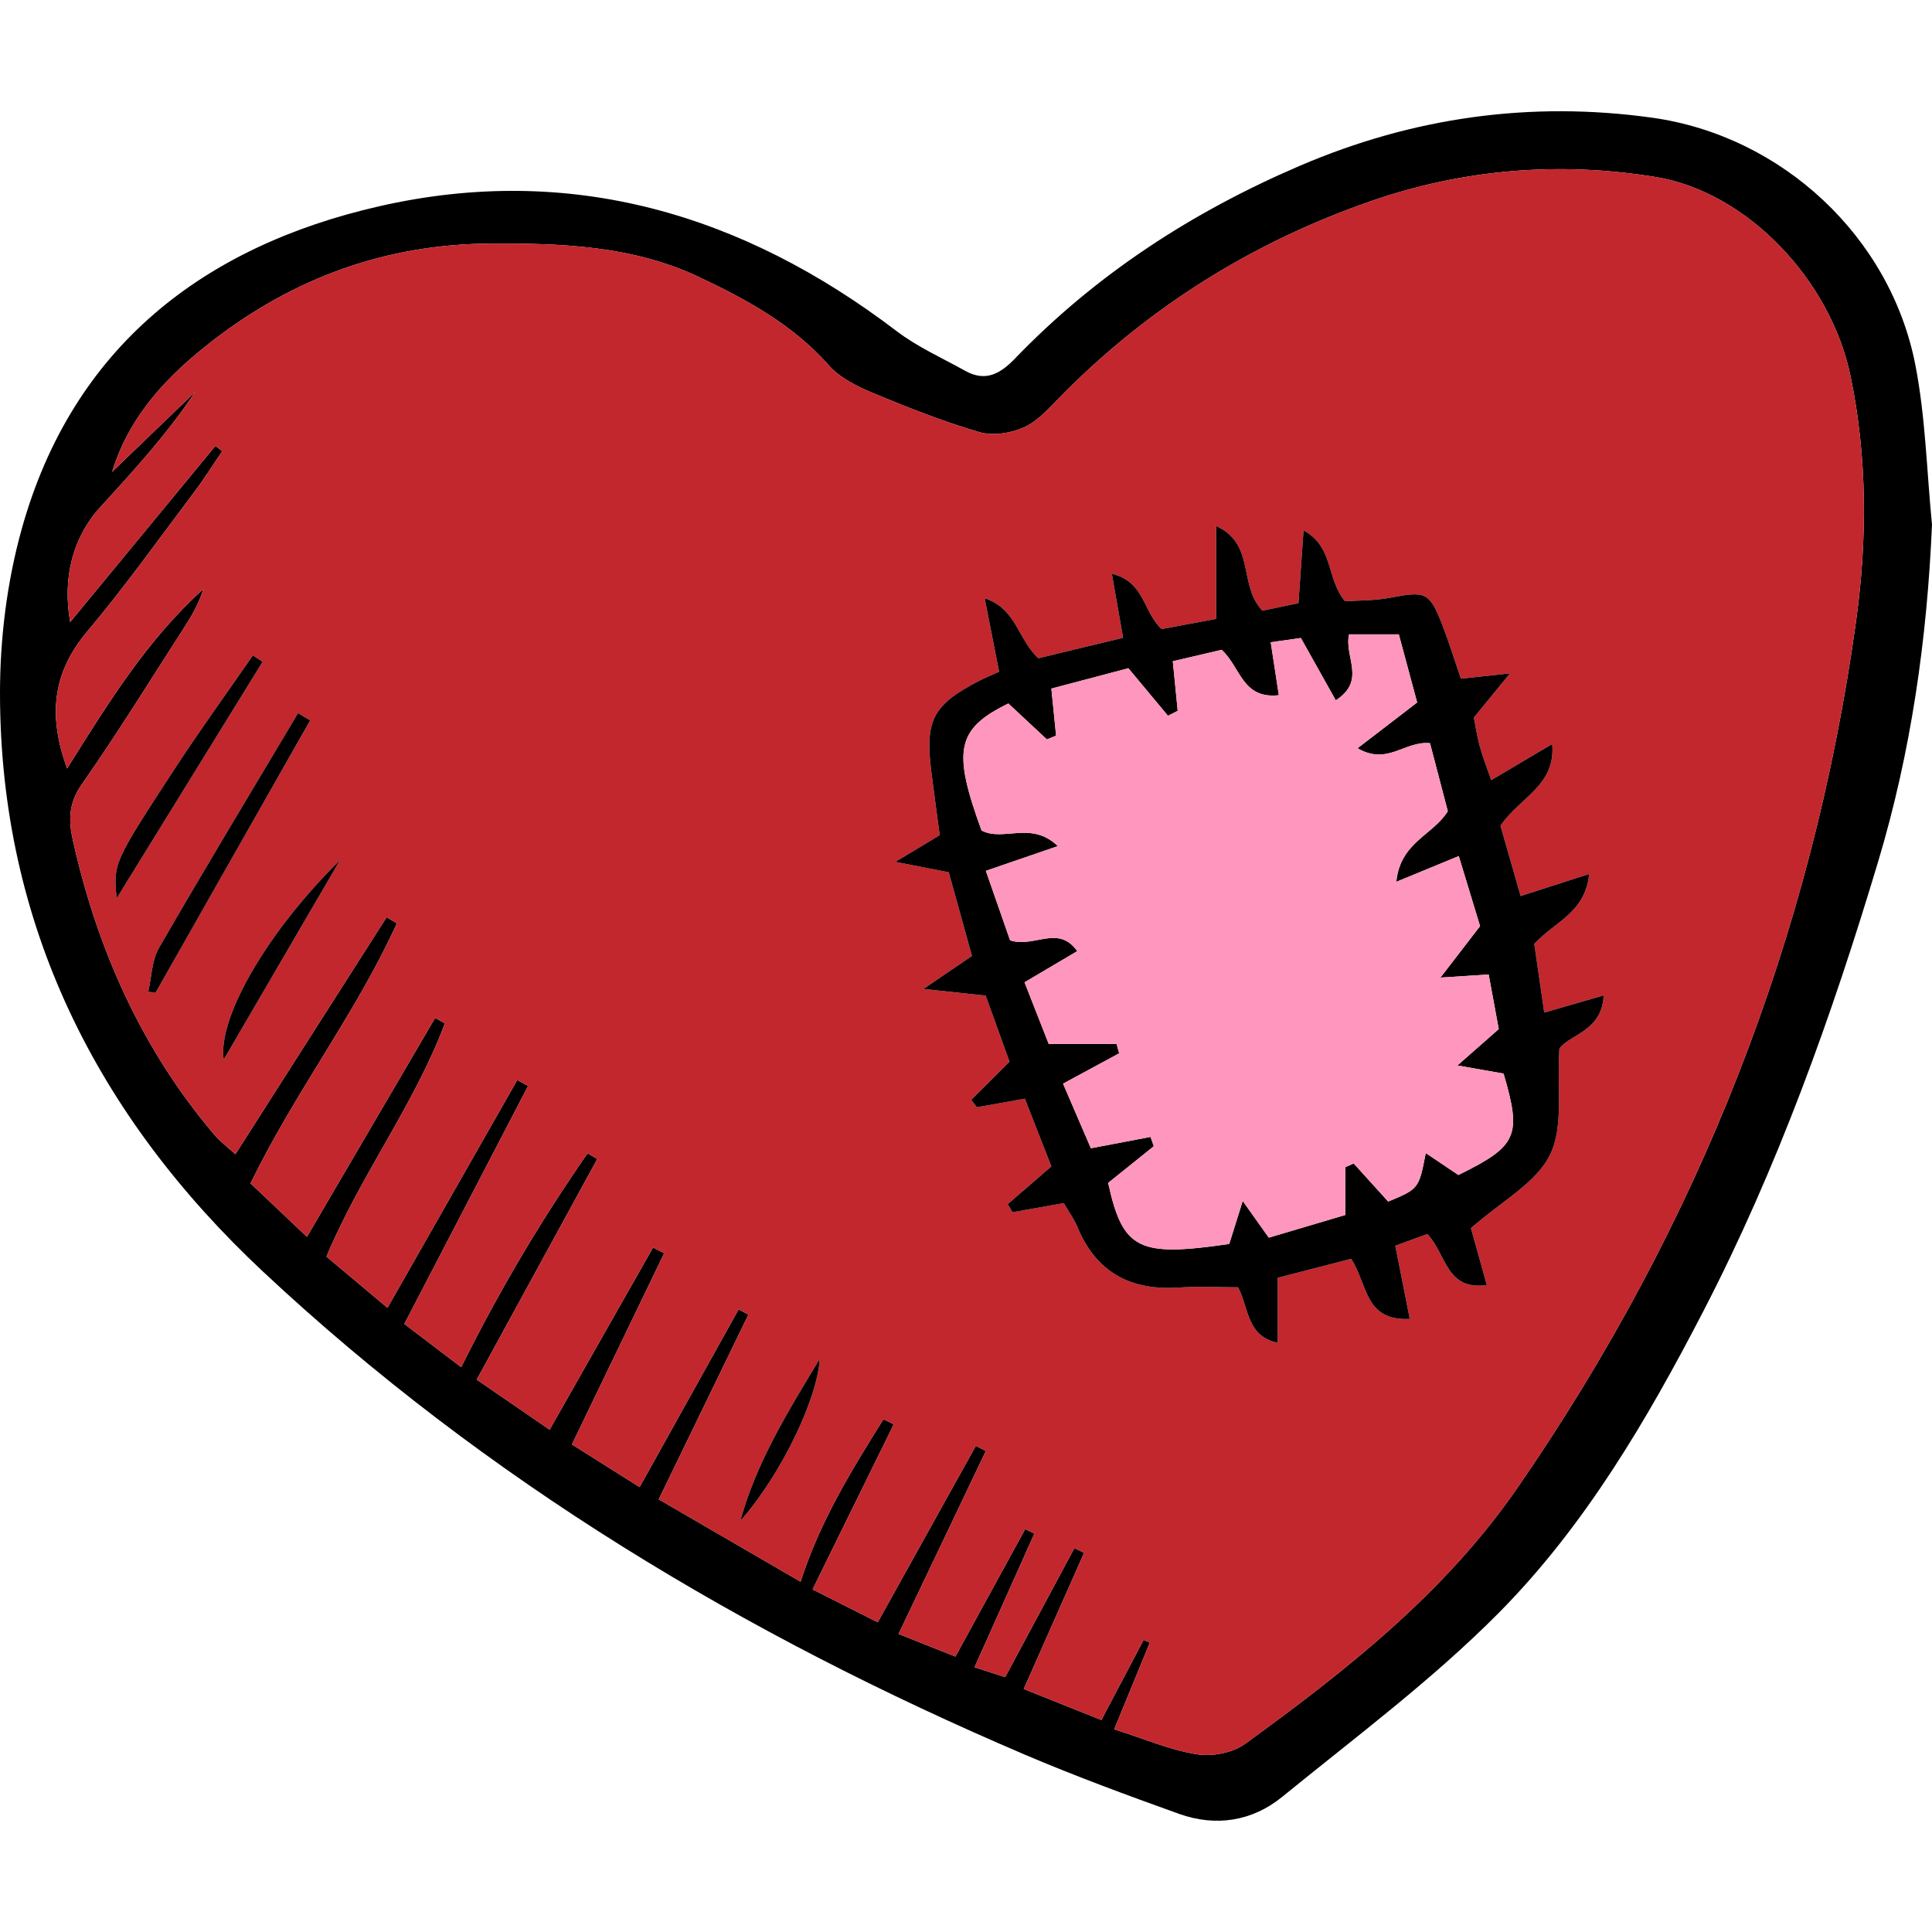
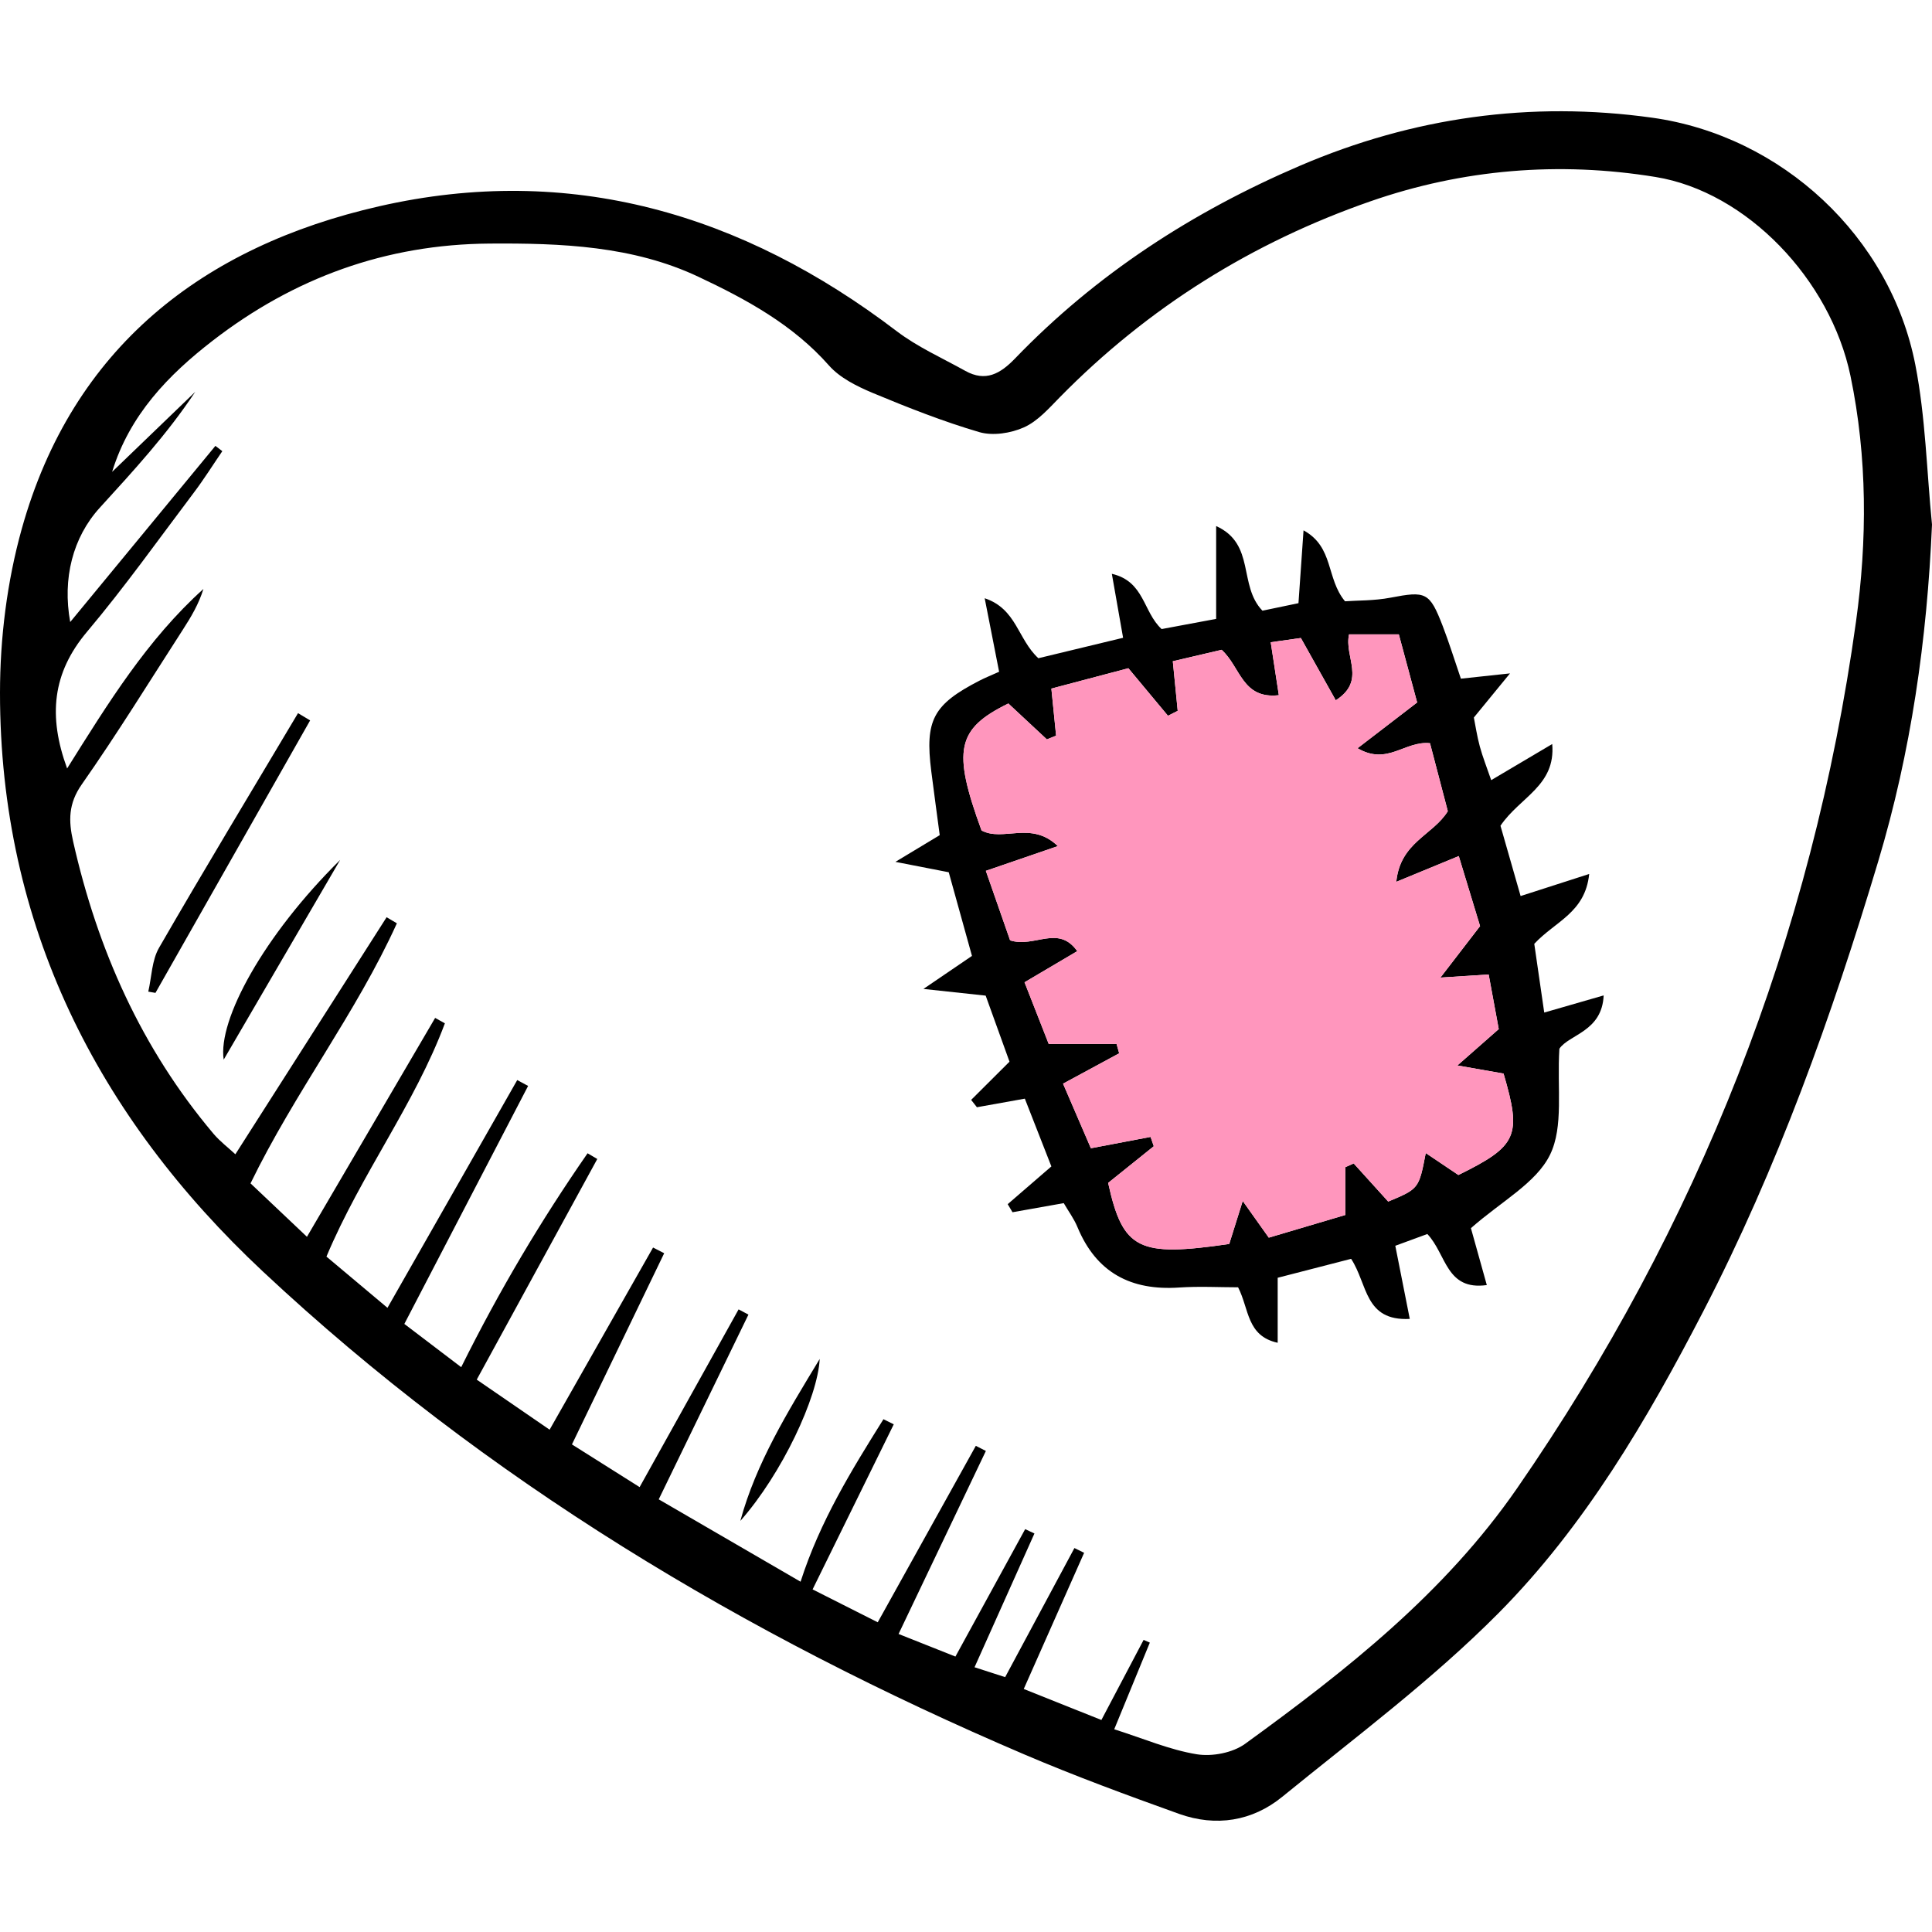
<svg xmlns="http://www.w3.org/2000/svg" height="800px" width="800px" version="1.1" id="Capa_1" viewBox="0 0 449.9 449.9" xml:space="preserve">
  <g>
    <path d="M446.02,84.96c2.38,12.19,2.65,24.79,3.88,37.2c-1.15,26.76-4.87,52.89-12.53,78.44c-10.79,36.02-23.45,71.38-40.76,104.82   c-13.06,25.22-27.55,49.94-47.61,70.18c-15.47,15.6-33.31,28.89-50.41,42.82c-6.97,5.69-15.45,7.04-24.03,3.97   c-12.09-4.34-24.17-8.78-35.98-13.82c-65.2-27.84-125.44-63.89-177.31-112.43C22.66,260.02-0.01,215.36,0,161.33   c0-12.74,1.64-25.89,5.06-38.15c11.8-42.29,42.22-65.8,83.26-75.15c44.35-10.11,84.51,1.69,120.45,29.06   c4.87,3.71,10.62,6.27,16.01,9.27c4.72,2.63,8.14,0.7,11.6-2.89c18.92-19.65,41.35-34.16,66.35-44.88   c26.33-11.29,53.71-15.12,82.02-11.18C414.95,31.63,440.2,55.13,446.02,84.96z M432.2,144.78c2.63-18.92,2.67-38.24-1.28-57.23   c-4.67-22.46-24.2-42.9-45.41-46.34c-22.49-3.66-44.86-1.82-66.38,5.67c-27.53,9.58-51.78,24.71-72.3,45.59   c-2.57,2.62-5.18,5.61-8.39,7.05c-3.06,1.37-7.24,2.02-10.38,1.11c-8.45-2.48-16.7-5.74-24.84-9.13   c-3.66-1.54-7.62-3.49-10.17-6.38c-8.42-9.54-19.32-15.45-30.39-20.66c-15.28-7.21-31.95-7.86-48.67-7.74   c-24.15,0.17-45.54,7.99-64.46,22.61c-10.33,7.98-19.35,17.3-23.42,30.55c6.45-6.21,12.9-12.42,19.35-18.63   c-6.54,9.88-14.41,18.41-22.22,26.98c-6.3,6.92-8.73,16.49-6.89,26.62c11.27-13.67,22.54-27.34,33.81-41.02   c0.54,0.41,1.07,0.82,1.61,1.23c-2.2,3.22-4.27,6.53-6.61,9.63c-8.22,10.89-16.13,22.03-24.91,32.45   c-8.04,9.55-9.09,19.59-4.62,31.81c9.56-15.25,18.67-30.03,31.74-41.8c-1.07,3.47-2.85,6.48-4.75,9.42   c-7.79,12.07-15.33,24.32-23.57,36.08c-3.15,4.49-3.11,8.48-2.02,13.3c5.69,25.22,15.93,48.22,32.7,68.08   c1.51,1.78,3.42,3.22,5.08,4.76c12.05-18.9,23.63-37.05,35.22-55.2c0.79,0.47,1.59,0.94,2.39,1.42   c-9.46,20.88-23.71,39.24-34.08,60.56c4.55,4.3,8.75,8.28,13.14,12.44c10.08-17.21,19.96-34.09,29.85-50.97   c0.76,0.42,1.51,0.84,2.27,1.26c-7.04,18.84-19.49,35.08-27.58,54.32c4.77,4.01,9.45,7.93,14.21,11.93   c10.36-18.19,20.29-35.61,30.22-53.04c0.84,0.46,1.69,0.91,2.53,1.37c-9.54,18.34-19.08,36.69-28.82,55.42   c4.89,3.72,8.83,6.72,13.24,10.07c8.97-18.05,18.65-34.28,29.43-49.81c0.75,0.45,1.51,0.89,2.26,1.33   c-9.26,16.95-18.52,33.9-28.07,51.38c6.4,4.4,11.77,8.09,16.97,11.66c8.31-14.62,16.2-28.52,24.09-42.42   c0.87,0.44,1.73,0.88,2.59,1.33c-7.07,14.66-14.15,29.33-21.48,44.52c5.88,3.71,10.71,6.76,15.76,9.94   c7.96-14.3,15.5-27.84,23.05-41.39c0.76,0.41,1.53,0.81,2.29,1.22c-6.83,14.06-13.65,28.12-20.89,43.02   c11.32,6.57,22.06,12.8,33.03,19.18c4.54-14.12,11.89-26,19.3-37.84c0.8,0.4,1.6,0.79,2.4,1.19c-6.2,12.6-12.39,25.2-18.9,38.44   c5.47,2.77,10.54,5.32,15.17,7.66c8.09-14.55,15.46-27.82,22.84-41.09c0.78,0.4,1.56,0.8,2.34,1.19   c-6.68,14-13.36,27.99-20.33,42.62c5.21,2.07,9.11,3.62,13.24,5.26c5.77-10.53,11-20.1,16.24-29.67c0.72,0.34,1.44,0.67,2.16,1.01   c-4.55,10.17-9.1,20.33-13.95,31.15c2.82,0.91,5.02,1.62,7.13,2.3c5.62-10.48,10.88-20.27,16.13-30.06   c0.75,0.37,1.51,0.74,2.26,1.11c-4.53,10.22-9.07,20.45-14.06,31.71c6.32,2.52,11.97,4.78,18.08,7.22   c3.52-6.67,6.67-12.66,9.83-18.65c0.49,0.21,0.97,0.42,1.45,0.63c-2.56,6.22-5.11,12.45-8.29,20.18c6.85,2.18,12.9,4.79,19.2,5.82   c3.59,0.59,8.39-0.33,11.29-2.44c23.61-17.13,46.49-35.14,63.33-59.51C395.49,285.51,422,218.24,432.2,144.78z" />
-     <path style="fill:#C1272D;" d="M430.92,87.55c3.95,18.99,3.91,38.31,1.28,57.23c-10.2,73.46-36.71,140.73-78.91,201.78   c-16.84,24.37-39.72,42.38-63.33,59.51c-2.9,2.11-7.7,3.03-11.29,2.44c-6.3-1.03-12.35-3.64-19.2-5.82   c3.18-7.73,5.73-13.96,8.29-20.18c-0.48-0.21-0.96-0.42-1.45-0.63c-3.16,5.99-6.31,11.98-9.83,18.65   c-6.11-2.44-11.76-4.7-18.08-7.22c4.99-11.26,9.53-21.49,14.06-31.71c-0.75-0.37-1.51-0.74-2.26-1.11   c-5.25,9.79-10.51,19.58-16.13,30.06c-2.11-0.68-4.31-1.39-7.13-2.3c4.85-10.82,9.4-20.98,13.95-31.15   c-0.72-0.34-1.44-0.67-2.16-1.01c-5.24,9.57-10.47,19.14-16.24,29.67c-4.13-1.64-8.03-3.19-13.24-5.26   c6.97-14.63,13.65-28.62,20.33-42.62c-0.78-0.39-1.56-0.79-2.34-1.19c-7.38,13.27-14.75,26.54-22.84,41.09   c-4.63-2.34-9.7-4.89-15.17-7.66c6.51-13.24,12.7-25.84,18.9-38.44c-0.8-0.4-1.6-0.79-2.4-1.19c-7.41,11.84-14.76,23.72-19.3,37.84   c-10.97-6.38-21.71-12.61-33.03-19.18c7.24-14.9,14.06-28.96,20.89-43.02c-0.76-0.41-1.53-0.81-2.29-1.22   c-7.55,13.55-15.09,27.09-23.05,41.39c-5.05-3.18-9.88-6.23-15.76-9.94c7.33-15.19,14.41-29.86,21.48-44.52   c-0.86-0.45-1.72-0.89-2.59-1.33c-7.89,13.9-15.78,27.8-24.09,42.42c-5.2-3.57-10.57-7.26-16.97-11.66   c9.55-17.48,18.81-34.43,28.07-51.38c-0.75-0.44-1.51-0.88-2.26-1.33c-10.78,15.53-20.46,31.76-29.43,49.81   c-4.41-3.35-8.35-6.35-13.24-10.07c9.74-18.73,19.28-37.08,28.82-55.42c-0.84-0.46-1.69-0.91-2.53-1.37   c-9.93,17.43-19.86,34.85-30.22,53.04c-4.76-4-9.44-7.92-14.21-11.93c8.09-19.24,20.54-35.48,27.58-54.32   c-0.76-0.42-1.51-0.84-2.27-1.26c-9.89,16.88-19.77,33.76-29.85,50.97c-4.39-4.16-8.59-8.14-13.14-12.44   c10.37-21.32,24.62-39.68,34.08-60.56c-0.8-0.48-1.6-0.95-2.39-1.42c-11.59,18.15-23.17,36.3-35.22,55.2   c-1.66-1.54-3.57-2.98-5.08-4.76c-16.77-19.86-27.01-42.86-32.7-68.08c-1.09-4.82-1.13-8.81,2.02-13.3   c8.24-11.76,15.78-24.01,23.57-36.08c1.9-2.94,3.68-5.95,4.75-9.42c-13.07,11.77-22.18,26.55-31.74,41.8   c-4.47-12.22-3.42-22.26,4.62-31.81c8.78-10.42,16.69-21.56,24.91-32.45c2.34-3.1,4.41-6.41,6.61-9.63   c-0.54-0.41-1.07-0.82-1.61-1.23c-11.27,13.68-22.54,27.35-33.81,41.02c-1.84-10.13,0.59-19.7,6.89-26.62   c7.81-8.57,15.68-17.1,22.22-26.98c-6.45,6.21-12.9,12.42-19.35,18.63c4.07-13.25,13.09-22.57,23.42-30.55   c18.92-14.62,40.31-22.44,64.46-22.61c16.72-0.12,33.39,0.53,48.67,7.74c11.07,5.21,21.97,11.12,30.39,20.66   c2.55,2.89,6.51,4.84,10.17,6.38c8.14,3.39,16.39,6.65,24.84,9.13c3.14,0.91,7.32,0.26,10.38-1.11c3.21-1.44,5.82-4.43,8.39-7.05   c20.52-20.88,44.77-36.01,72.3-45.59c21.52-7.49,43.89-9.33,66.38-5.67C406.72,44.65,426.25,65.09,430.92,87.55z M363.13,244.21   c2.26-3.34,9.94-3.97,10.31-12.41c-4.79,1.38-8.75,2.52-13.84,3.99c-0.89-6.17-1.66-11.47-2.32-16c4.9-5.28,11.85-7.22,12.79-16.27   c-5.77,1.86-10.67,3.43-15.97,5.14c-1.77-6.19-3.36-11.72-4.69-16.37c4.51-6.69,12.89-9.3,12.05-19.03   c-5.18,3.07-9.47,5.6-14.21,8.41c-1.04-3.03-1.99-5.4-2.65-7.84c-0.66-2.42-1.02-4.92-1.39-6.74c2.63-3.21,4.78-5.84,8.42-10.28   c-5.44,0.58-8.4,0.9-11.44,1.23c-1.58-4.62-2.77-8.47-4.22-12.23c-3.07-7.96-3.92-8.21-12.17-6.63c-3.81,0.73-7.77,0.63-10.59,0.84   c-4.45-5.35-2.54-12.61-9.66-16.52c-0.43,6.3-0.78,11.28-1.18,16.96c-3.13,0.65-6.14,1.28-8.39,1.75   c-5.68-5.89-1.56-15.53-10.78-19.71c0,7.83,0,14.63,0,21.62c-4.8,0.9-9.01,1.68-12.7,2.37c-4.36-4.03-3.96-11.09-11.59-12.87   c0.96,5.43,1.75,9.91,2.62,14.9c-7.19,1.74-13.83,3.33-19.73,4.76c-4.84-4.46-5.04-11.47-12.5-13.97   c1.28,6.55,2.3,11.75,3.36,17.12c-1.93,0.87-3.27,1.4-4.55,2.06c-10.82,5.58-12.75,9.18-11.25,21.1   c0.64,5.06,1.34,10.11,1.97,14.89c-3.28,1.97-5.88,3.54-10.32,6.22c5.45,1.06,8.82,1.72,12.42,2.42   c1.91,6.88,3.74,13.48,5.41,19.48c-3.74,2.54-6.48,4.41-11.3,7.69c6.59,0.71,10.41,1.12,14.49,1.56   c1.93,5.35,3.78,10.48,5.55,15.38c-3.28,3.27-6.11,6.08-8.93,8.9c0.45,0.57,0.89,1.14,1.34,1.71c3.47-0.62,6.93-1.24,11.16-2   c2.14,5.47,4.22,10.79,6.18,15.78c-3.92,3.39-7.05,6.09-10.17,8.79c0.37,0.63,0.75,1.25,1.12,1.88c3.82-0.68,7.63-1.35,11.93-2.12   c1.07,1.85,2.38,3.61,3.19,5.57c4.41,10.64,12.47,14.85,23.69,14.08c4.68-0.31,9.41-0.05,13.72-0.05   c2.61,5.07,1.97,11.33,9.22,12.92c0-5.06,0-9.67,0-15.14c5.94-1.54,11.77-3.04,17.1-4.41c3.9,5.93,3.07,14.53,13.66,13.99   c-1.18-5.99-2.22-11.23-3.37-17.03c2.8-1.03,5.32-1.96,7.46-2.74c4.47,4.71,4.33,13.22,13.85,11.89   c-1.52-5.44-2.85-10.21-3.7-13.25c7.12-6.28,15.18-10.5,18.41-17.08C364.17,262.34,362.55,253.39,363.13,244.21z M172.4,354.17   c9.7-10.98,18.04-28.8,18.48-37.71C183.27,329.03,176.07,340.73,172.4,354.17z M36.2,231.21c12.01-21.15,24.02-42.3,36.02-63.45   c-0.94-0.56-1.88-1.13-2.82-1.69c-10.83,18.19-21.78,36.3-32.36,54.63c-1.69,2.92-1.72,6.79-2.51,10.22   C35.08,231.02,35.64,231.12,36.2,231.21z M61.15,154.11c-0.76-0.49-1.51-0.99-2.27-1.48c-6.12,8.85-12.44,17.57-18.32,26.58   c-14.23,21.79-14.15,21.84-13.4,30C38.79,190.36,49.97,172.23,61.15,154.11z M52.09,246.76c9.23-15.83,18.17-31.17,27.12-46.51   C61.41,217.84,50.7,237.47,52.09,246.76z" />
    <path d="M373.44,231.8c-0.37,8.44-8.05,9.07-10.31,12.41c-0.58,9.18,1.04,18.13-2.19,24.71c-3.23,6.58-11.29,10.8-18.41,17.08   c0.85,3.04,2.18,7.81,3.7,13.25c-9.52,1.33-9.38-7.18-13.85-11.89c-2.14,0.78-4.66,1.71-7.46,2.74c1.15,5.8,2.19,11.04,3.37,17.03   c-10.59,0.54-9.76-8.06-13.66-13.99c-5.33,1.37-11.16,2.87-17.1,4.41c0,5.47,0,10.08,0,15.14c-7.25-1.59-6.61-7.85-9.22-12.92   c-4.31,0-9.04-0.26-13.72,0.05c-11.22,0.77-19.28-3.44-23.69-14.08c-0.81-1.96-2.12-3.72-3.19-5.57c-4.3,0.77-8.11,1.44-11.93,2.12   c-0.37-0.63-0.75-1.25-1.12-1.88c3.12-2.7,6.25-5.4,10.17-8.79c-1.96-4.99-4.04-10.31-6.18-15.78c-4.23,0.76-7.69,1.38-11.16,2   c-0.45-0.57-0.89-1.14-1.34-1.71c2.82-2.82,5.65-5.63,8.93-8.9c-1.77-4.9-3.62-10.03-5.55-15.38c-4.08-0.44-7.9-0.85-14.49-1.56   c4.82-3.28,7.56-5.15,11.3-7.69c-1.67-6-3.5-12.6-5.41-19.48c-3.6-0.7-6.97-1.36-12.42-2.42c4.44-2.68,7.04-4.25,10.32-6.22   c-0.63-4.78-1.33-9.83-1.97-14.89c-1.5-11.92,0.43-15.52,11.25-21.1c1.28-0.66,2.62-1.19,4.55-2.06   c-1.06-5.37-2.08-10.57-3.36-17.12c7.46,2.5,7.66,9.51,12.5,13.97c5.9-1.43,12.54-3.02,19.73-4.76c-0.87-4.99-1.66-9.47-2.62-14.9   c7.63,1.78,7.23,8.84,11.59,12.87c3.69-0.69,7.9-1.47,12.7-2.37c0-6.99,0-13.79,0-21.62c9.22,4.18,5.1,13.82,10.78,19.71   c2.25-0.47,5.26-1.1,8.39-1.75c0.4-5.68,0.75-10.66,1.18-16.96c7.12,3.91,5.21,11.17,9.66,16.52c2.82-0.21,6.78-0.11,10.59-0.84   c8.25-1.58,9.1-1.33,12.17,6.63c1.45,3.76,2.64,7.61,4.22,12.23c3.04-0.33,6-0.65,11.44-1.23c-3.64,4.44-5.79,7.07-8.42,10.28   c0.37,1.82,0.73,4.32,1.39,6.74c0.66,2.44,1.61,4.81,2.65,7.84c4.74-2.81,9.03-5.34,14.21-8.41c0.84,9.73-7.54,12.34-12.05,19.03   c1.33,4.65,2.92,10.18,4.69,16.37c5.3-1.71,10.2-3.28,15.97-5.14c-0.94,9.05-7.89,10.99-12.79,16.27c0.66,4.53,1.43,9.83,2.32,16   C364.69,234.32,368.65,233.18,373.44,231.8z M339.61,273.62c13.78-6.77,14.78-9.11,10.52-23.62c-2.96-0.52-6.05-1.06-10.75-1.89   c3.74-3.29,6.34-5.57,9.63-8.47c-0.74-4-1.56-8.46-2.35-12.72c-3.85,0.25-6.52,0.42-11.23,0.73c3.78-4.91,6.34-8.24,9.23-11.99   c-1.6-5.26-3.26-10.72-4.96-16.31c-5.1,2.11-9.23,3.81-14.55,6c0.93-9.27,8.52-10.81,12-16.45c-1.34-5.11-2.8-10.67-4.15-15.83   c-5.88-0.62-9.88,5.27-16.87,1.17c5.14-3.95,9.32-7.16,13.88-10.66c-1.44-5.34-2.84-10.57-4.27-15.86c-4.35,0-8.08,0-11.59,0   c-1.17,5.3,4.09,10.72-3.09,15.36c-2.82-5.03-5.41-9.65-8.13-14.51c-2.05,0.29-4.21,0.59-7.02,0.99c0.64,4.22,1.26,8.22,1.89,12.33   c-8.56,0.96-8.87-6.53-13.32-10.57c-3.64,0.85-7.7,1.8-11.37,2.66c0.45,4.61,0.8,8.08,1.14,11.55c-0.75,0.38-1.51,0.77-2.27,1.15   c-2.83-3.4-5.67-6.81-9.22-11.07c-5.65,1.49-11.88,3.14-17.93,4.74c0.44,4.4,0.77,7.68,1.1,10.96c-0.72,0.29-1.43,0.58-2.15,0.87   c-3.02-2.82-6.04-5.63-8.97-8.36c-12.07,5.91-13.07,10.89-6.24,29.57c5.08,2.71,11.53-2.36,17.77,3.64   c-6.14,2.11-11.09,3.81-16.77,5.76c2.09,6.01,3.97,11.4,5.65,16.19c5.71,1.82,11.18-3.76,15.64,2.51   c-4.14,2.44-8.07,4.76-12.28,7.25c1.93,4.94,3.65,9.3,5.63,14.36c5.47,0,10.64,0,15.8,0c0.2,0.72,0.41,1.45,0.61,2.18   c-4.25,2.3-8.5,4.59-13.07,7.07c2.29,5.31,4.43,10.28,6.48,15.04c5.25-1,9.57-1.82,13.9-2.64c0.25,0.73,0.5,1.45,0.75,2.17   c-3.59,2.89-7.17,5.77-10.63,8.54c3.44,15.62,7.09,17.3,28.2,14.22c0.91-2.92,1.83-5.83,3.14-10.01c2.48,3.49,4.11,5.79,6.07,8.54   c5.99-1.77,11.81-3.5,17.82-5.28c0-4.45,0-7.79,0-11.13c0.65-0.29,1.3-0.58,1.95-0.87c2.72,3,5.43,6,8.04,8.88   c7.14-2.99,7.14-2.99,8.74-11.3C334.82,270.4,337.37,272.11,339.61,273.62z" />
    <path style="fill:#FF96BD;" d="M350.13,250c4.26,14.51,3.26,16.85-10.52,23.62c-2.24-1.51-4.79-3.22-7.6-5.11   c-1.6,8.31-1.6,8.31-8.74,11.3c-2.61-2.88-5.32-5.88-8.04-8.88c-0.65,0.29-1.3,0.58-1.95,0.87c0,3.34,0,6.68,0,11.13   c-6.01,1.78-11.83,3.51-17.82,5.28c-1.96-2.75-3.59-5.05-6.07-8.54c-1.31,4.18-2.23,7.09-3.14,10.01   c-21.11,3.08-24.76,1.4-28.2-14.22c3.46-2.77,7.04-5.65,10.63-8.54c-0.25-0.72-0.5-1.44-0.75-2.17c-4.33,0.82-8.65,1.64-13.9,2.64   c-2.05-4.76-4.19-9.73-6.48-15.04c4.57-2.48,8.82-4.77,13.07-7.07c-0.2-0.73-0.41-1.46-0.61-2.18c-5.16,0-10.33,0-15.8,0   c-1.98-5.06-3.7-9.42-5.63-14.36c4.21-2.49,8.14-4.81,12.28-7.25c-4.46-6.27-9.93-0.69-15.64-2.51   c-1.68-4.79-3.56-10.18-5.65-16.19c5.68-1.95,10.63-3.65,16.77-5.76c-6.24-6-12.69-0.93-17.77-3.64   c-6.83-18.68-5.83-23.66,6.24-29.57c2.93,2.73,5.95,5.54,8.97,8.36c0.72-0.29,1.43-0.58,2.15-0.87c-0.33-3.28-0.66-6.56-1.1-10.96   c6.05-1.6,12.28-3.25,17.93-4.74c3.55,4.26,6.39,7.67,9.22,11.07c0.76-0.38,1.52-0.77,2.27-1.15c-0.34-3.47-0.69-6.94-1.14-11.55   c3.67-0.86,7.73-1.81,11.37-2.66c4.45,4.04,4.76,11.53,13.32,10.57c-0.63-4.11-1.25-8.11-1.89-12.33c2.81-0.4,4.97-0.7,7.02-0.99   c2.72,4.86,5.31,9.48,8.13,14.51c7.18-4.64,1.92-10.06,3.09-15.36c3.51,0,7.24,0,11.59,0c1.43,5.29,2.83,10.52,4.27,15.86   c-4.56,3.5-8.74,6.71-13.88,10.66c6.99,4.1,10.99-1.79,16.87-1.17c1.35,5.16,2.81,10.72,4.15,15.83c-3.48,5.64-11.07,7.18-12,16.45   c5.32-2.19,9.45-3.89,14.55-6c1.7,5.59,3.36,11.05,4.96,16.31c-2.89,3.75-5.45,7.08-9.23,11.99c4.71-0.31,7.38-0.48,11.23-0.73   c0.79,4.26,1.61,8.72,2.35,12.72c-3.29,2.9-5.89,5.18-9.63,8.47C344.08,248.94,347.17,249.48,350.13,250z" />
    <path d="M190.88,316.46c-0.44,8.91-8.78,26.73-18.48,37.71C176.07,340.73,183.27,329.03,190.88,316.46z" />
    <path d="M72.22,167.76c-12,21.15-24.01,42.3-36.02,63.45c-0.56-0.09-1.12-0.19-1.67-0.29c0.79-3.43,0.82-7.3,2.51-10.22   c10.58-18.33,21.53-36.44,32.36-54.63C70.34,166.63,71.28,167.2,72.22,167.76z" />
-     <path d="M58.88,152.63c0.76,0.49,1.51,0.99,2.27,1.48c-11.18,18.12-22.36,36.25-33.99,55.1c-0.75-8.16-0.83-8.21,13.4-30   C46.44,170.2,52.76,161.48,58.88,152.63z" />
    <path d="M79.21,200.25c-8.95,15.34-17.89,30.68-27.12,46.51C50.7,237.47,61.41,217.84,79.21,200.25z" />
  </g>
</svg>